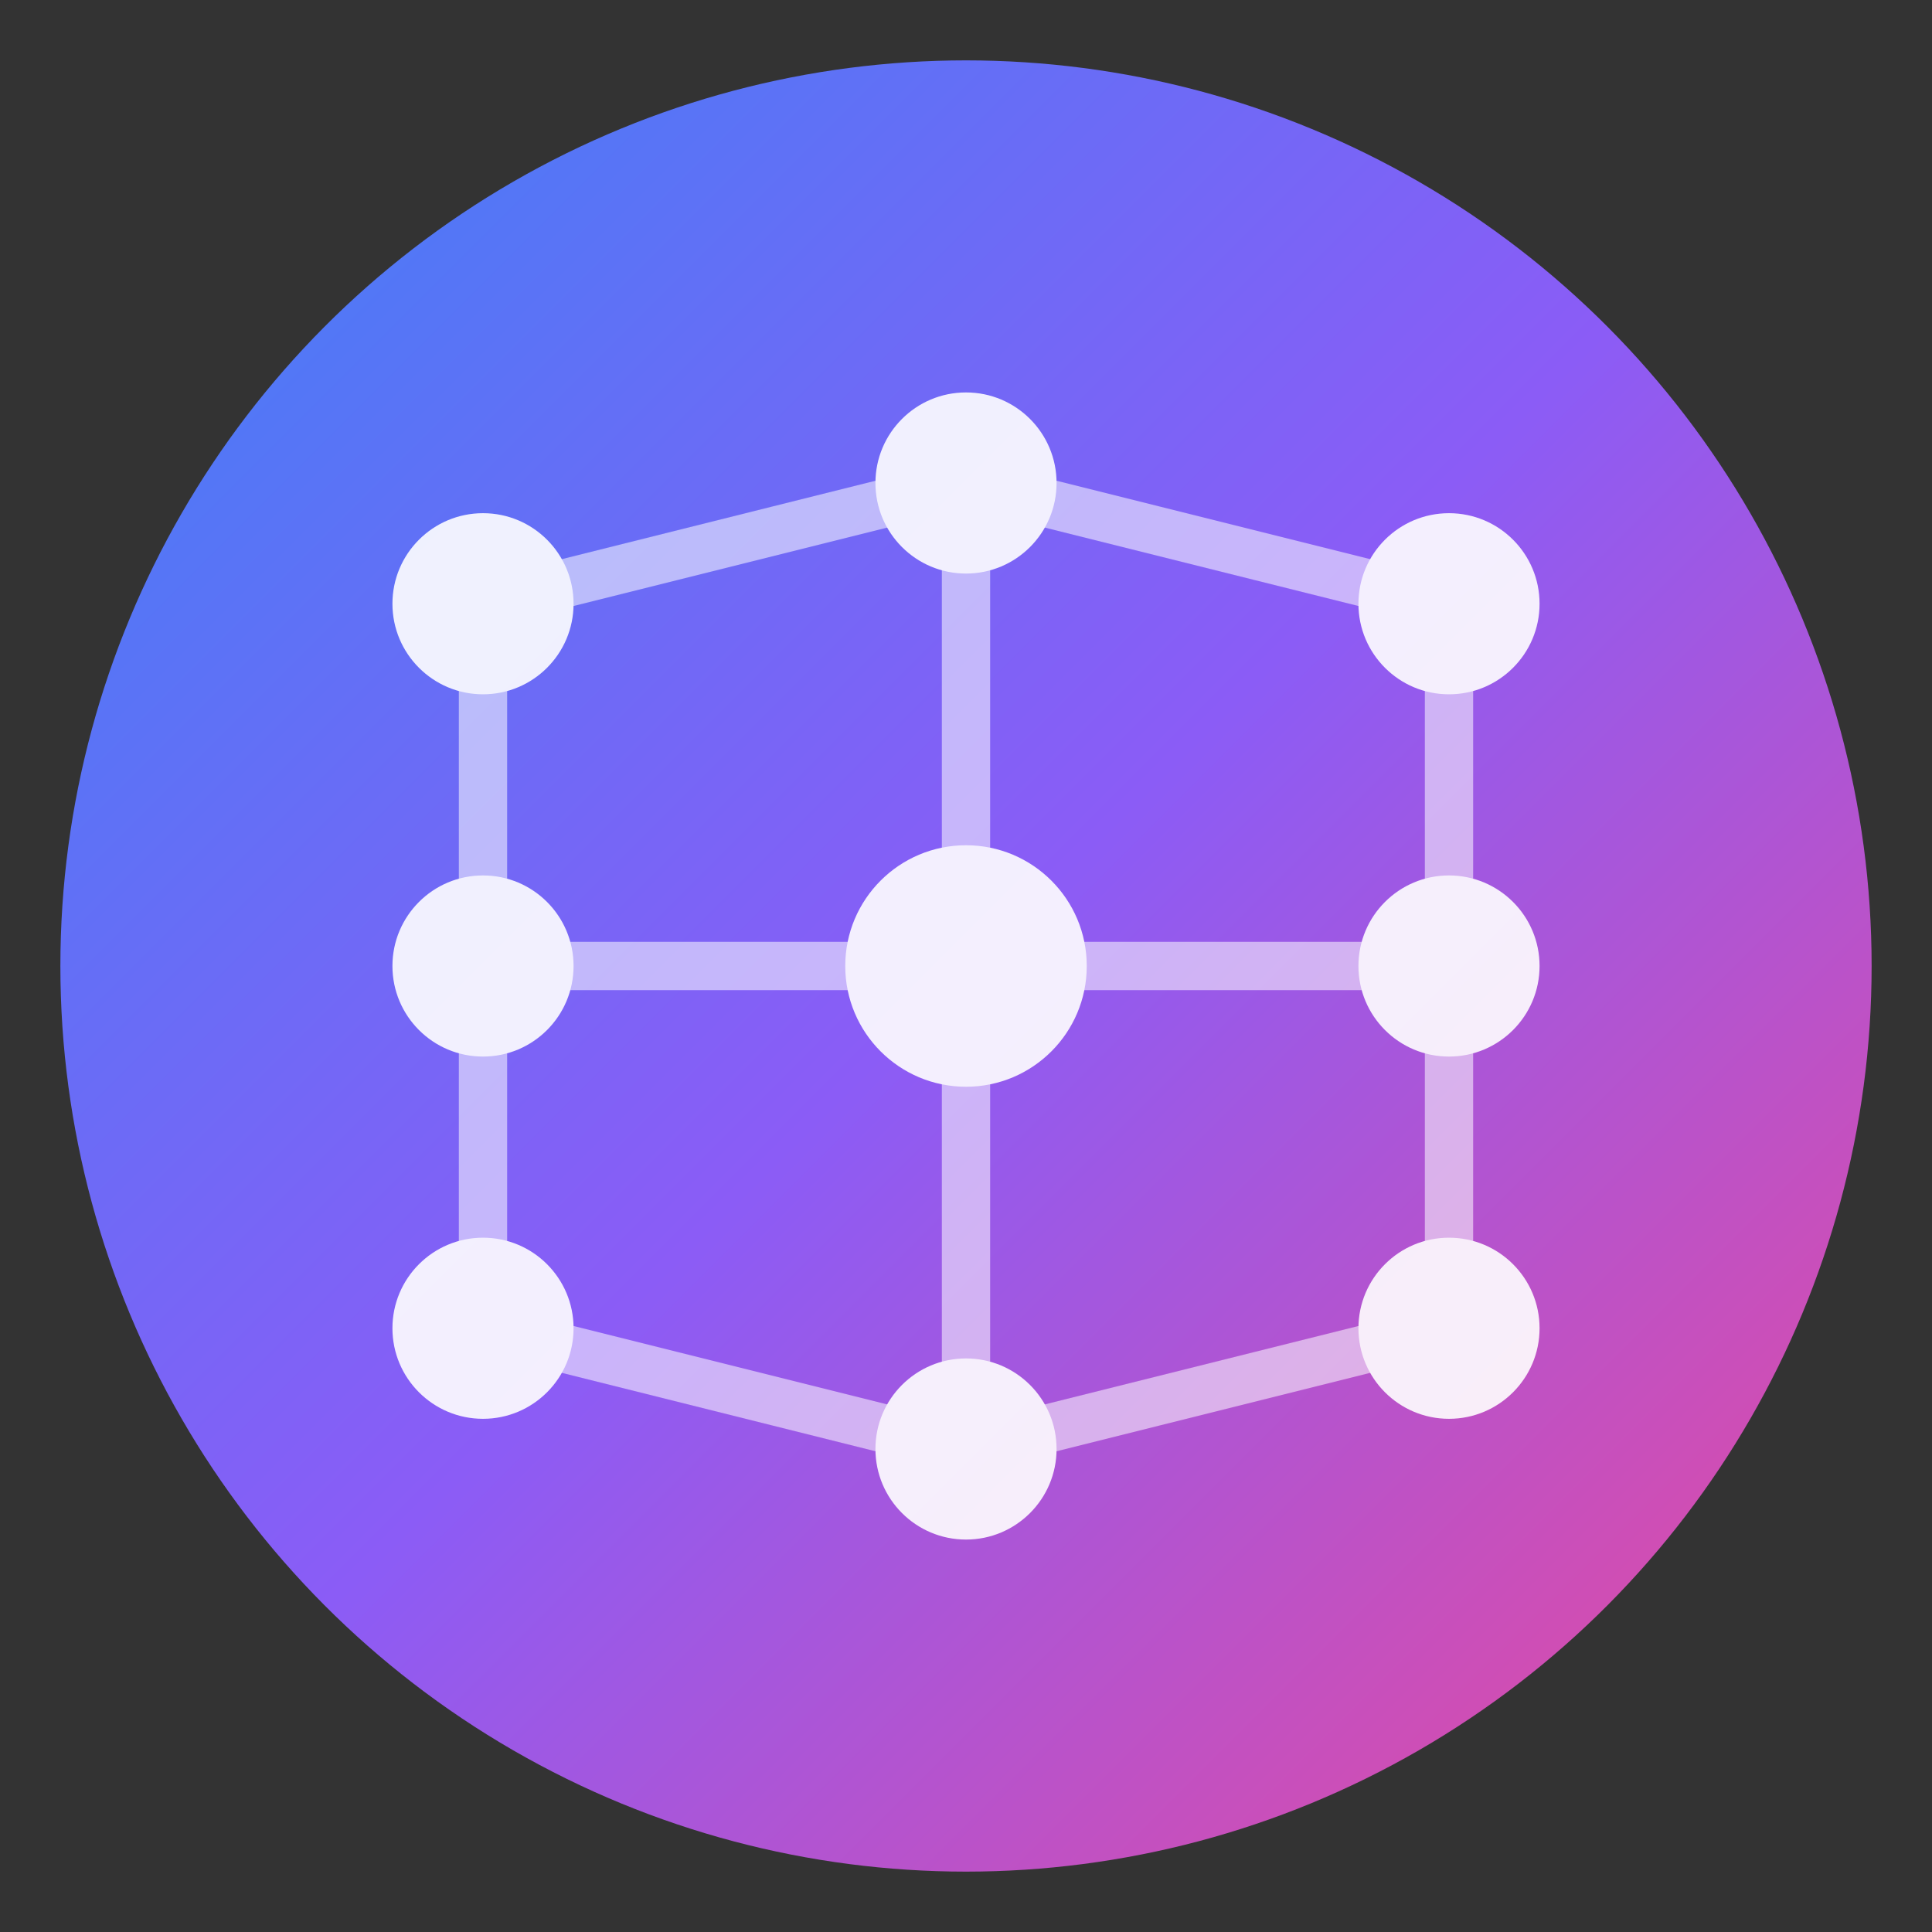
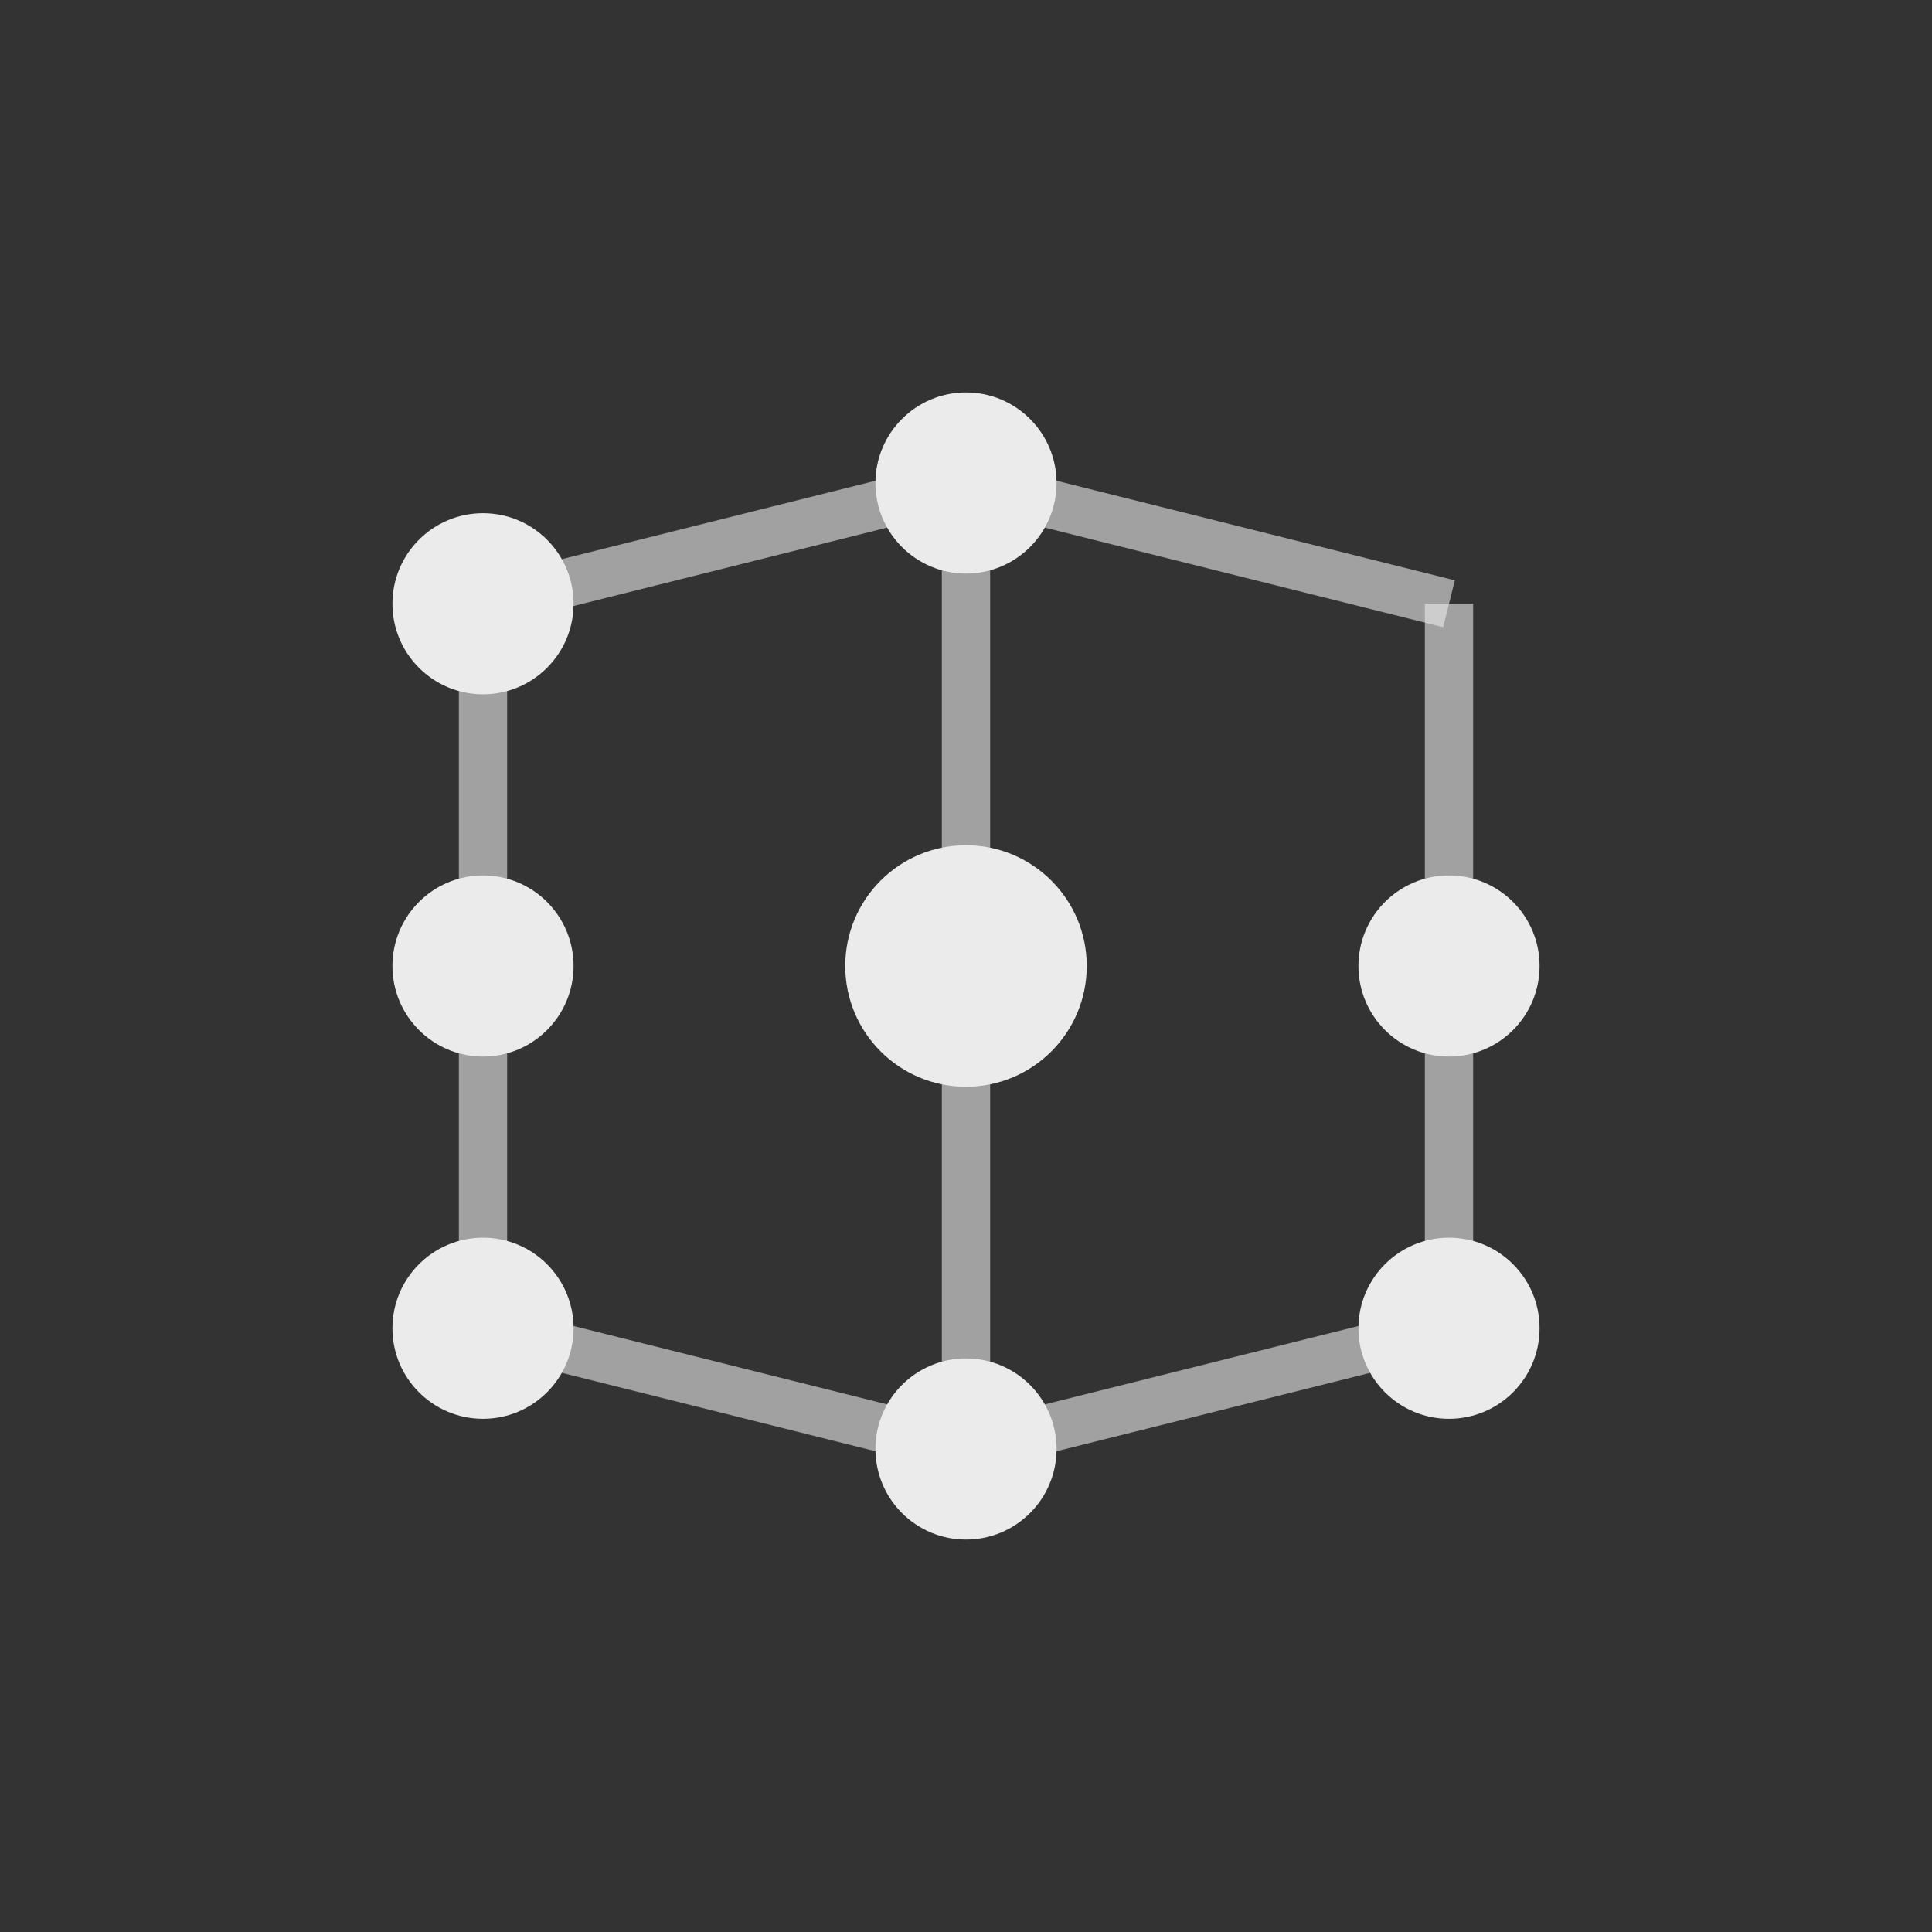
<svg xmlns="http://www.w3.org/2000/svg" width="192" height="192" viewBox="0 0 192 192">
  <rect x="0" y="0" width="192" height="192" fill="#333333" stroke="none" />
  <defs>
    <linearGradient id="favicon-gradient-192" x1="0%" y1="0%" x2="100%" y2="100%">
      <stop offset="0%" style="stop-color:#3B82F6;stop-opacity:1" />
      <stop offset="50%" style="stop-color:#8B5CF6;stop-opacity:1" />
      <stop offset="100%" style="stop-color:#EC4899;stop-opacity:1" />
    </linearGradient>
  </defs>
-   <circle cx="96" cy="96" r="90" fill="url(#favicon-gradient-192)" />
  <g fill="white" opacity="0.9">
    <circle cx="48" cy="60" r="9" />
    <circle cx="96" cy="48" r="9" />
-     <circle cx="144" cy="60" r="9" />
    <circle cx="48" cy="96" r="9" />
    <circle cx="96" cy="96" r="12" />
    <circle cx="144" cy="96" r="9" />
    <circle cx="48" cy="132" r="9" />
    <circle cx="96" cy="144" r="9" />
    <circle cx="144" cy="132" r="9" />
    <line x1="48" y1="60" x2="96" y2="48" stroke="white" stroke-width="4.8" opacity="0.6" />
    <line x1="96" y1="48" x2="144" y2="60" stroke="white" stroke-width="4.8" opacity="0.6" />
    <line x1="48" y1="60" x2="48" y2="96" stroke="white" stroke-width="4.8" opacity="0.6" />
    <line x1="96" y1="48" x2="96" y2="96" stroke="white" stroke-width="4.8" opacity="0.6" />
    <line x1="144" y1="60" x2="144" y2="96" stroke="white" stroke-width="4.8" opacity="0.6" />
-     <line x1="48" y1="96" x2="96" y2="96" stroke="white" stroke-width="4.8" opacity="0.6" />
-     <line x1="96" y1="96" x2="144" y2="96" stroke="white" stroke-width="4.8" opacity="0.6" />
    <line x1="48" y1="96" x2="48" y2="132" stroke="white" stroke-width="4.8" opacity="0.6" />
    <line x1="96" y1="96" x2="96" y2="144" stroke="white" stroke-width="4.8" opacity="0.6" />
    <line x1="144" y1="96" x2="144" y2="132" stroke="white" stroke-width="4.8" opacity="0.6" />
    <line x1="48" y1="132" x2="96" y2="144" stroke="white" stroke-width="4.8" opacity="0.6" />
    <line x1="96" y1="144" x2="144" y2="132" stroke="white" stroke-width="4.8" opacity="0.6" />
  </g>
</svg>